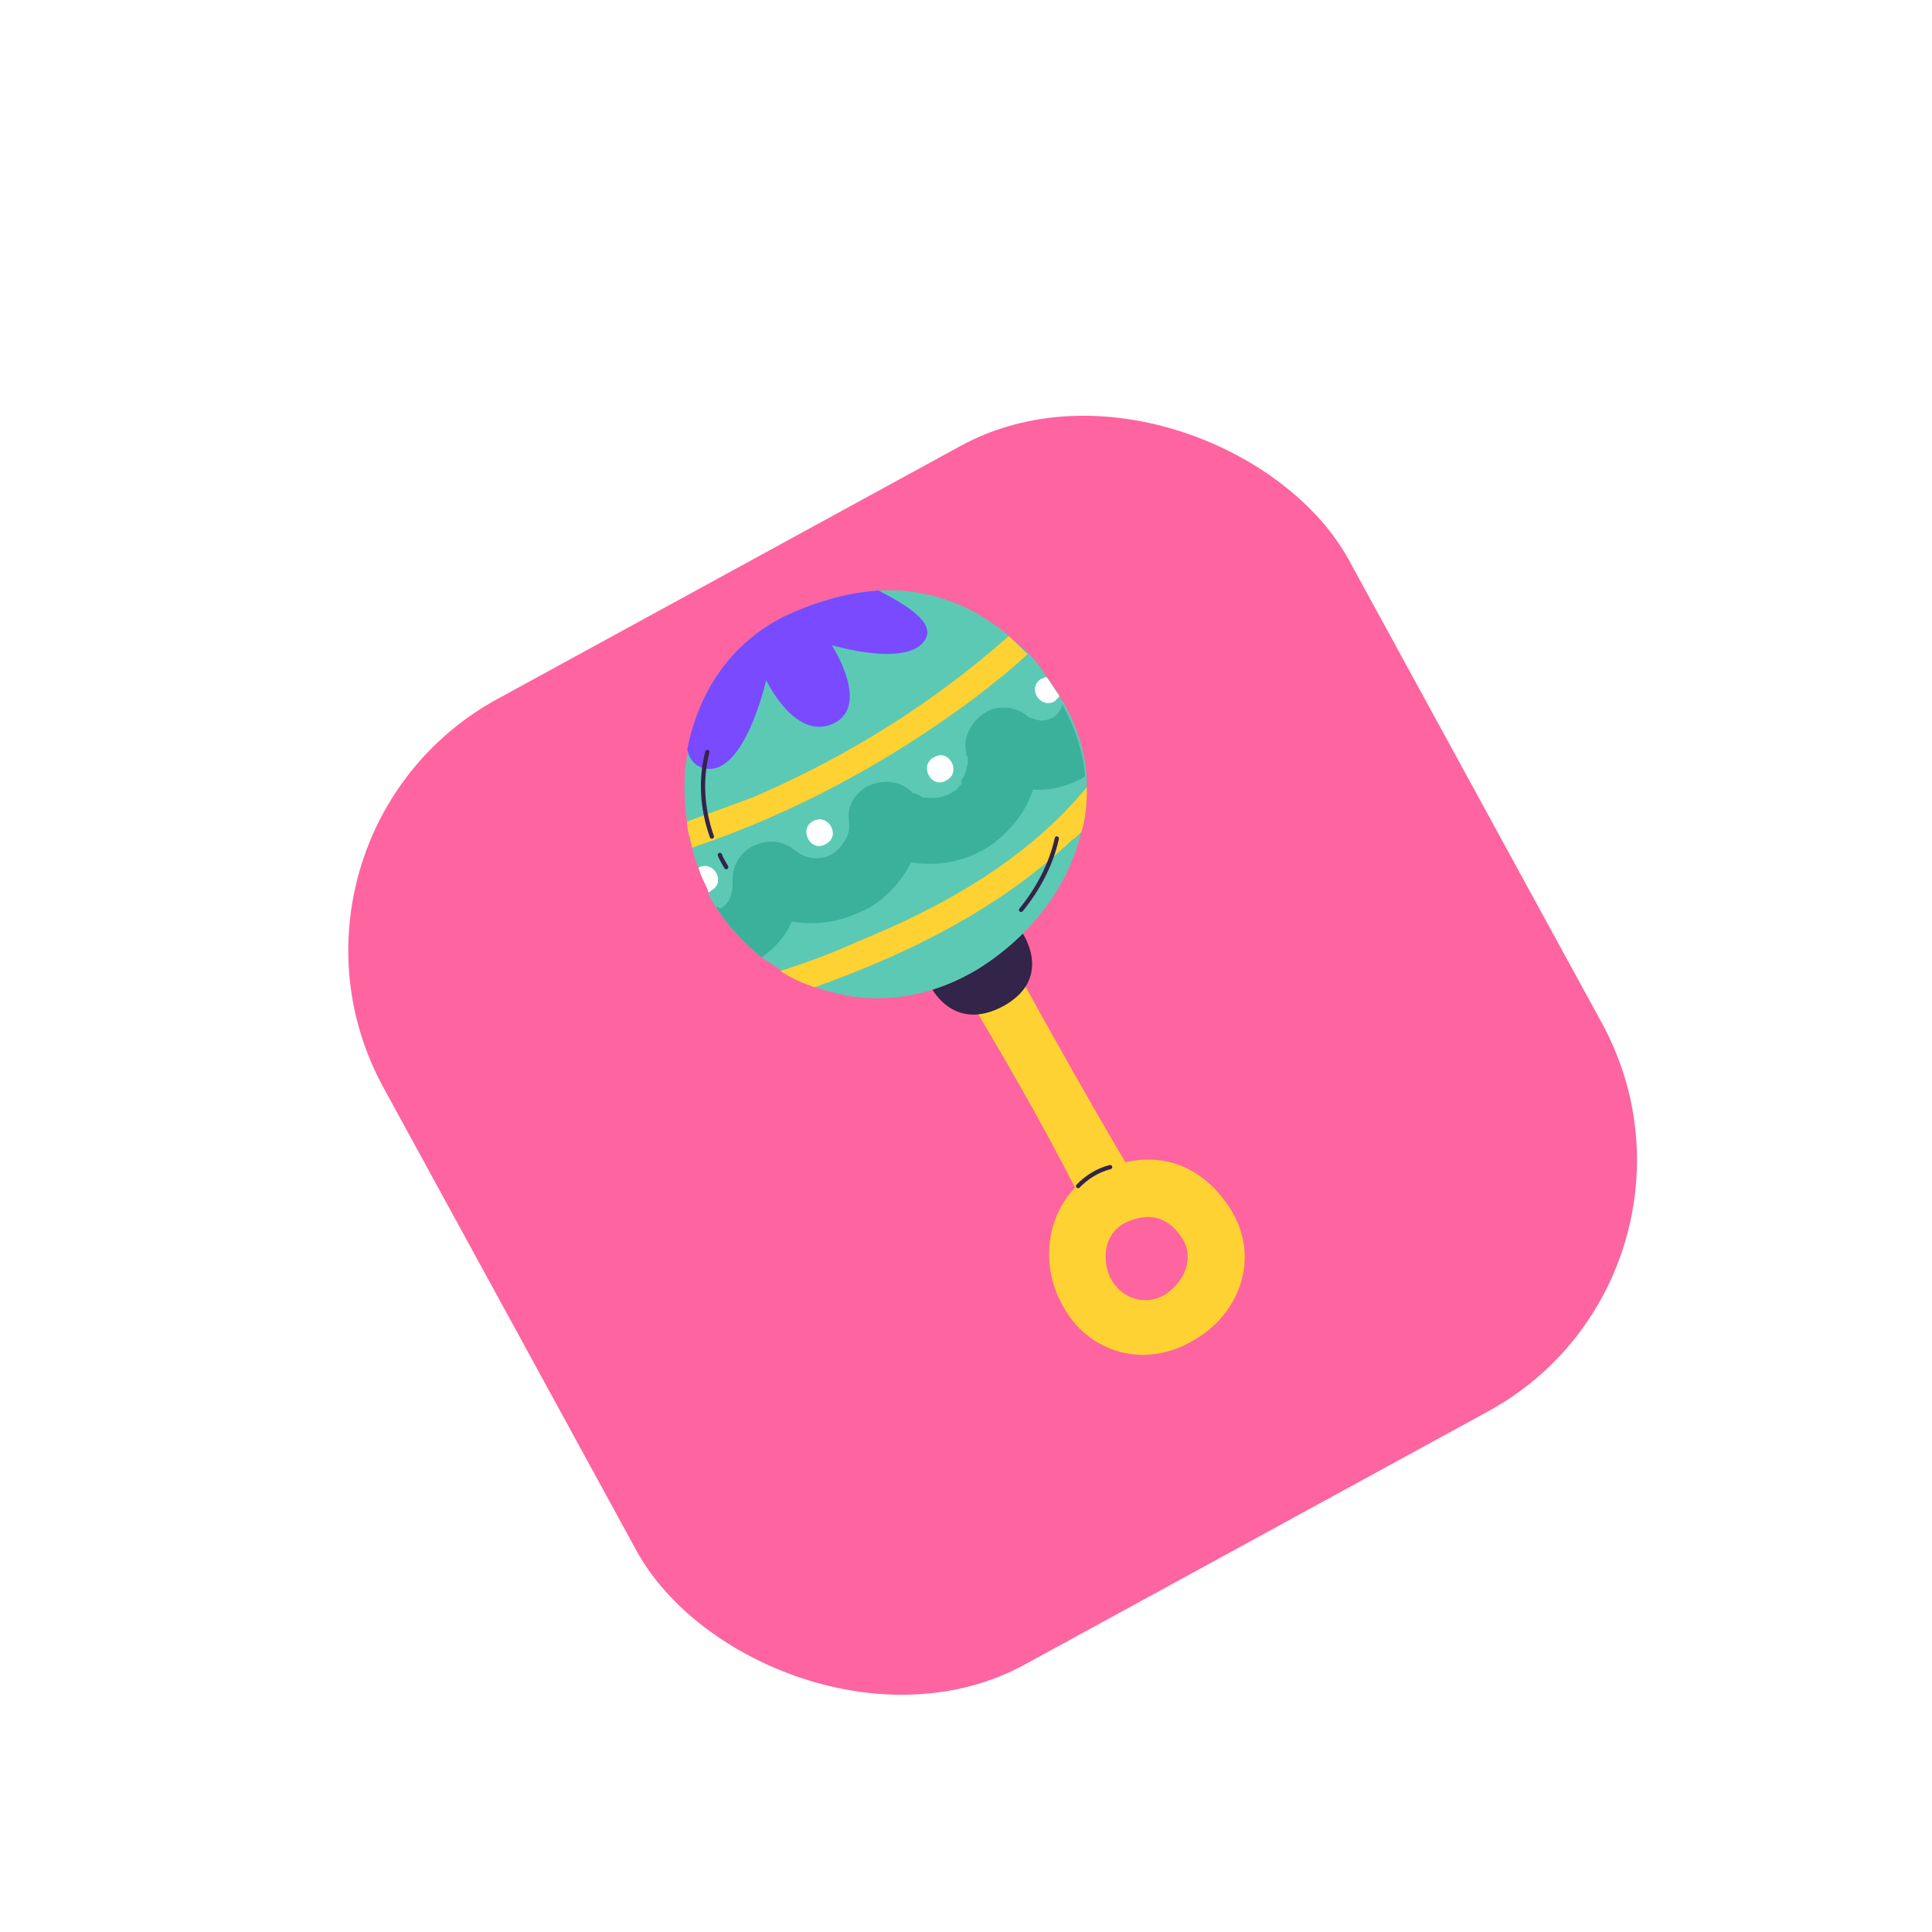
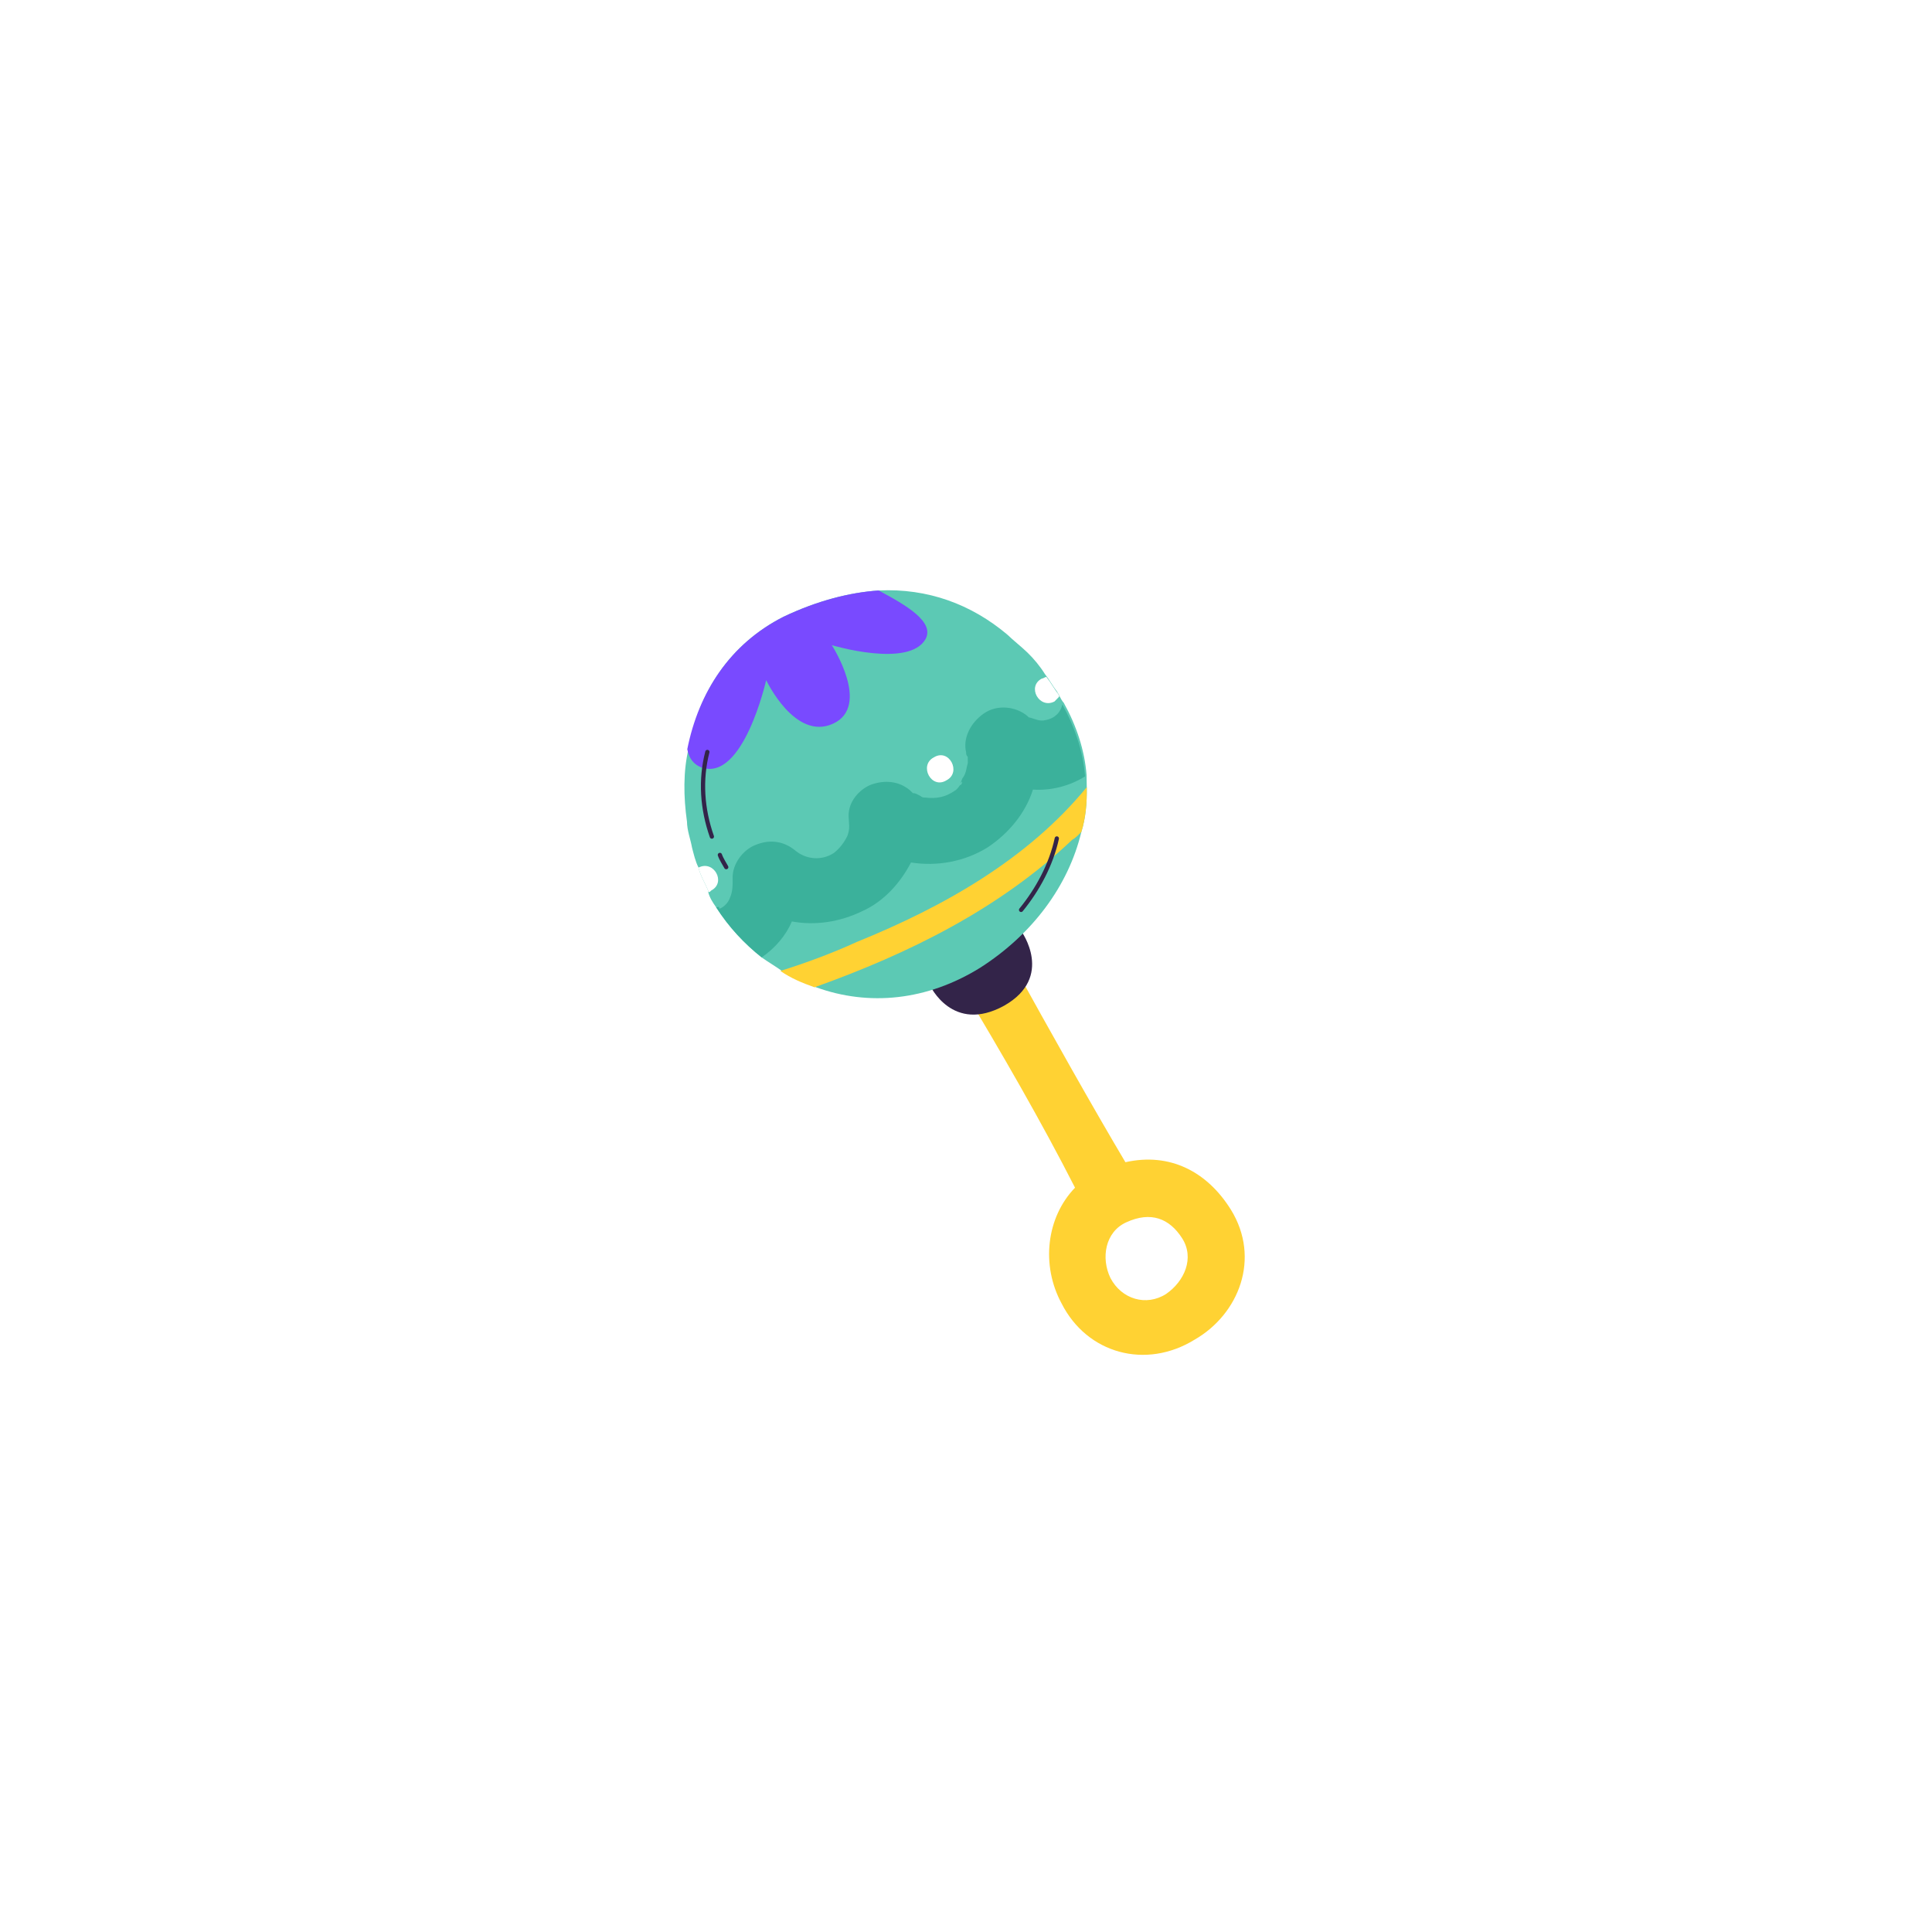
<svg xmlns="http://www.w3.org/2000/svg" width="216" height="216" viewBox="0 0 216 216" fill="none">
  <g filter="url(#filter0_d_1_495)">
-     <rect x="24.52" y="83.496" width="123" height="123" rx="32" transform="rotate(-28.651 24.52 83.496)" fill="#FE64A0" />
-   </g>
+     </g>
  <path d="M137.618 135.247C134.964 130.988 130.796 128.82 125.822 129.936C122.278 123.971 117.664 115.785 112.87 107.086L107.411 110.104C112.017 117.774 116.45 125.446 120.189 132.786C116.974 136.111 116.375 141.458 118.685 145.723C121.535 151.356 128.107 153.139 133.559 149.776C138.504 146.938 140.981 140.699 137.618 135.247ZM130.374 144.665C128.16 146.08 125.392 145.266 124.146 142.877C123.076 140.657 123.543 137.722 125.935 136.649C128.669 135.398 130.748 136.223 132.163 138.437C133.578 140.652 132.416 143.254 130.374 144.665Z" fill="#FFD233" />
  <path d="M114.199 104.136L103.971 110.162C103.971 110.162 106.474 115.629 112.273 112.432C117.901 109.239 114.199 104.136 114.199 104.136Z" fill="#332449" />
  <path d="M118.932 78.578C120.353 81.136 121.26 83.876 121.478 86.626C121.487 87.143 121.493 87.487 121.501 88.003C121.53 89.724 121.387 91.448 120.897 93.006C119.45 99.056 115.409 104.461 109.618 108.174C103.655 111.89 97.124 112.516 91.234 110.377C89.849 109.884 88.635 109.388 87.416 108.548C86.719 108.043 85.85 107.541 85.153 107.037C83.233 105.52 81.48 103.655 80.066 101.441C79.713 100.931 79.36 100.42 79.176 99.734L79.173 99.562C78.815 98.708 78.284 97.856 78.097 96.998C77.741 96.316 77.555 95.458 77.371 94.772C77.181 93.743 76.823 92.888 76.805 91.855C76.415 89.107 76.365 86.181 77.01 83.588C78.111 77.372 81.635 71.976 87.61 68.948C91.367 67.164 94.967 66.242 98.234 66.015C103.738 65.75 108.589 67.562 112.606 70.938C113.306 71.614 114.178 72.288 114.878 72.965C115.578 73.642 116.281 74.491 116.812 75.343C117.34 76.022 117.696 76.705 118.224 77.385C118.226 77.557 118.399 77.554 118.401 77.726C118.579 78.067 118.757 78.409 118.932 78.578Z" fill="#5CC9B4" />
-   <path d="M90.921 91.79C89.215 92.679 90.638 95.41 92.341 94.348C94.048 93.459 92.628 90.9 90.921 91.79Z" fill="white" />
  <path d="M104.404 84.676C102.697 85.566 104.12 88.296 105.824 87.235C107.531 86.345 106.107 83.615 104.404 84.676Z" fill="white" />
  <path d="M118.406 77.898C118.237 78.073 118.067 78.248 117.898 78.423C116.192 79.313 114.771 76.754 116.478 75.865C116.65 75.862 116.819 75.687 116.991 75.684C117.519 76.364 117.875 77.046 118.403 77.726C118.403 77.726 118.403 77.726 118.406 77.898Z" fill="white" />
  <path d="M79.516 99.558C79.347 99.733 79.347 99.733 79.175 99.735L79.172 99.563C78.814 98.709 78.283 97.857 78.096 96.999C79.803 96.109 81.223 98.668 79.516 99.558Z" fill="white" />
  <path d="M116.904 80.506C116.218 80.69 115.696 80.354 115.005 80.194L114.83 80.024C113.607 79.012 111.536 78.703 110.005 79.761C108.473 80.82 107.642 82.556 108.012 84.099C108.015 84.271 108.018 84.443 108.193 84.612C108.199 84.957 108.204 85.301 108.207 85.473L108.204 85.301C108.041 85.82 108.05 86.336 107.714 86.858C107.545 87.033 107.548 87.206 107.382 87.553C107.382 87.553 107.382 87.553 107.551 87.378C107.551 87.378 107.551 87.378 107.554 87.55C107.387 87.897 107.384 87.725 107.384 87.725C107.215 87.9 107.049 88.247 106.708 88.425C105.687 89.131 104.657 89.32 103.449 89.168C103.277 89.171 103.105 89.174 102.93 89.005C102.583 88.839 102.408 88.669 102.064 88.675C101.889 88.506 101.889 88.506 101.714 88.337C100.491 87.324 98.939 87.178 97.399 87.721C96.031 88.26 94.85 89.657 94.876 91.207C94.89 92.067 95.071 92.581 94.741 93.447C94.409 94.141 93.904 94.838 93.224 95.366C91.862 96.25 90.138 96.107 88.916 95.094C87.694 94.082 86.139 93.764 84.429 94.481C83.061 95.021 81.882 96.59 81.909 98.139C81.92 98.828 81.935 99.688 81.602 100.382C81.439 100.902 80.931 101.427 80.418 101.607C80.412 101.263 80.243 101.438 80.07 101.441C81.485 103.655 83.238 105.519 85.157 107.037C86.689 105.978 87.87 104.581 88.533 103.02C91.123 103.493 93.871 103.102 96.432 101.854C98.824 100.781 100.683 98.684 101.85 96.426C104.784 96.893 107.874 96.324 110.429 94.732C112.813 93.142 114.668 90.873 115.485 88.277C117.553 88.414 119.61 87.863 121.314 86.801C121.095 84.051 120.188 81.311 118.768 78.753C118.61 79.616 117.933 80.316 116.904 80.506Z" fill="#3BB19B" />
  <path d="M121.503 88.004C121.532 89.725 121.389 91.448 120.899 93.006C120.56 93.356 120.222 93.706 119.88 93.884C111.747 101.596 101.674 106.586 91.064 110.38C89.678 109.887 88.465 109.391 87.246 108.551C90.157 107.641 93.065 106.559 95.799 105.308C105.545 101.356 114.924 96.034 121.503 88.004Z" fill="#FFD233" />
-   <path d="M114.881 73.137C113.017 74.89 110.978 76.474 108.939 78.058C99.248 85.279 88.67 90.966 77.371 94.772C77.182 93.742 76.823 92.888 76.806 91.855C79.201 90.954 81.768 90.05 84.163 89.149C94.589 84.669 104.301 78.652 112.781 71.106C113.481 71.783 114.181 72.46 114.881 73.137Z" fill="#FFD233" />
  <path d="M103.487 71.436C101.649 74.737 92.997 72.129 92.997 72.129C92.997 72.129 97.416 78.941 93.145 80.906C88.874 82.872 85.661 76.04 85.661 76.04C85.661 76.04 83.098 87.445 78.422 85.802C77.556 85.473 77.028 84.793 76.839 83.763C78.108 77.372 81.632 71.976 87.607 68.948C91.364 67.164 94.964 66.242 98.231 66.015C101.358 67.684 104.488 69.525 103.487 71.436Z" fill="#794AFF" />
  <path d="M79.084 84.07C78.276 87.183 78.503 90.45 79.588 93.531" stroke="#332449" stroke-width="0.475" stroke-miterlimit="10" stroke-linecap="round" />
  <path d="M80.483 95.582C80.663 96.095 81.016 96.606 81.194 96.947" stroke="#332449" stroke-width="0.475" stroke-miterlimit="10" stroke-linecap="round" />
  <path d="M114.157 101.727C116.013 99.458 117.515 96.678 118.154 93.741" stroke="#332449" stroke-width="0.475" stroke-miterlimit="10" stroke-linecap="round" />
-   <path d="M120.532 132.608C121.548 131.558 122.741 130.849 124.112 130.482" stroke="#332449" stroke-width="0.475" stroke-miterlimit="10" stroke-linecap="round" />
  <defs>
    <filter id="filter0_d_1_495" x="22.939" y="29.939" width="176.077" height="176.077" filterUnits="userSpaceOnUse" color-interpolation-filters="sRGB">
      <feFlood flood-opacity="0" result="BackgroundImageFix" />
      <feColorMatrix in="SourceAlpha" type="matrix" values="0 0 0 0 0 0 0 0 0 0 0 0 0 0 0 0 0 0 127 0" result="hardAlpha" />
      <feOffset dx="3" dy="10" />
      <feGaussianBlur stdDeviation="8" />
      <feComposite in2="hardAlpha" operator="out" />
      <feColorMatrix type="matrix" values="0 0 0 0 0 0 0 0 0 0 0 0 0 0 0 0 0 0 0.1 0" />
      <feBlend mode="normal" in2="BackgroundImageFix" result="effect1_dropShadow_1_495" />
      <feBlend mode="normal" in="SourceGraphic" in2="effect1_dropShadow_1_495" result="shape" />
    </filter>
  </defs>
</svg>